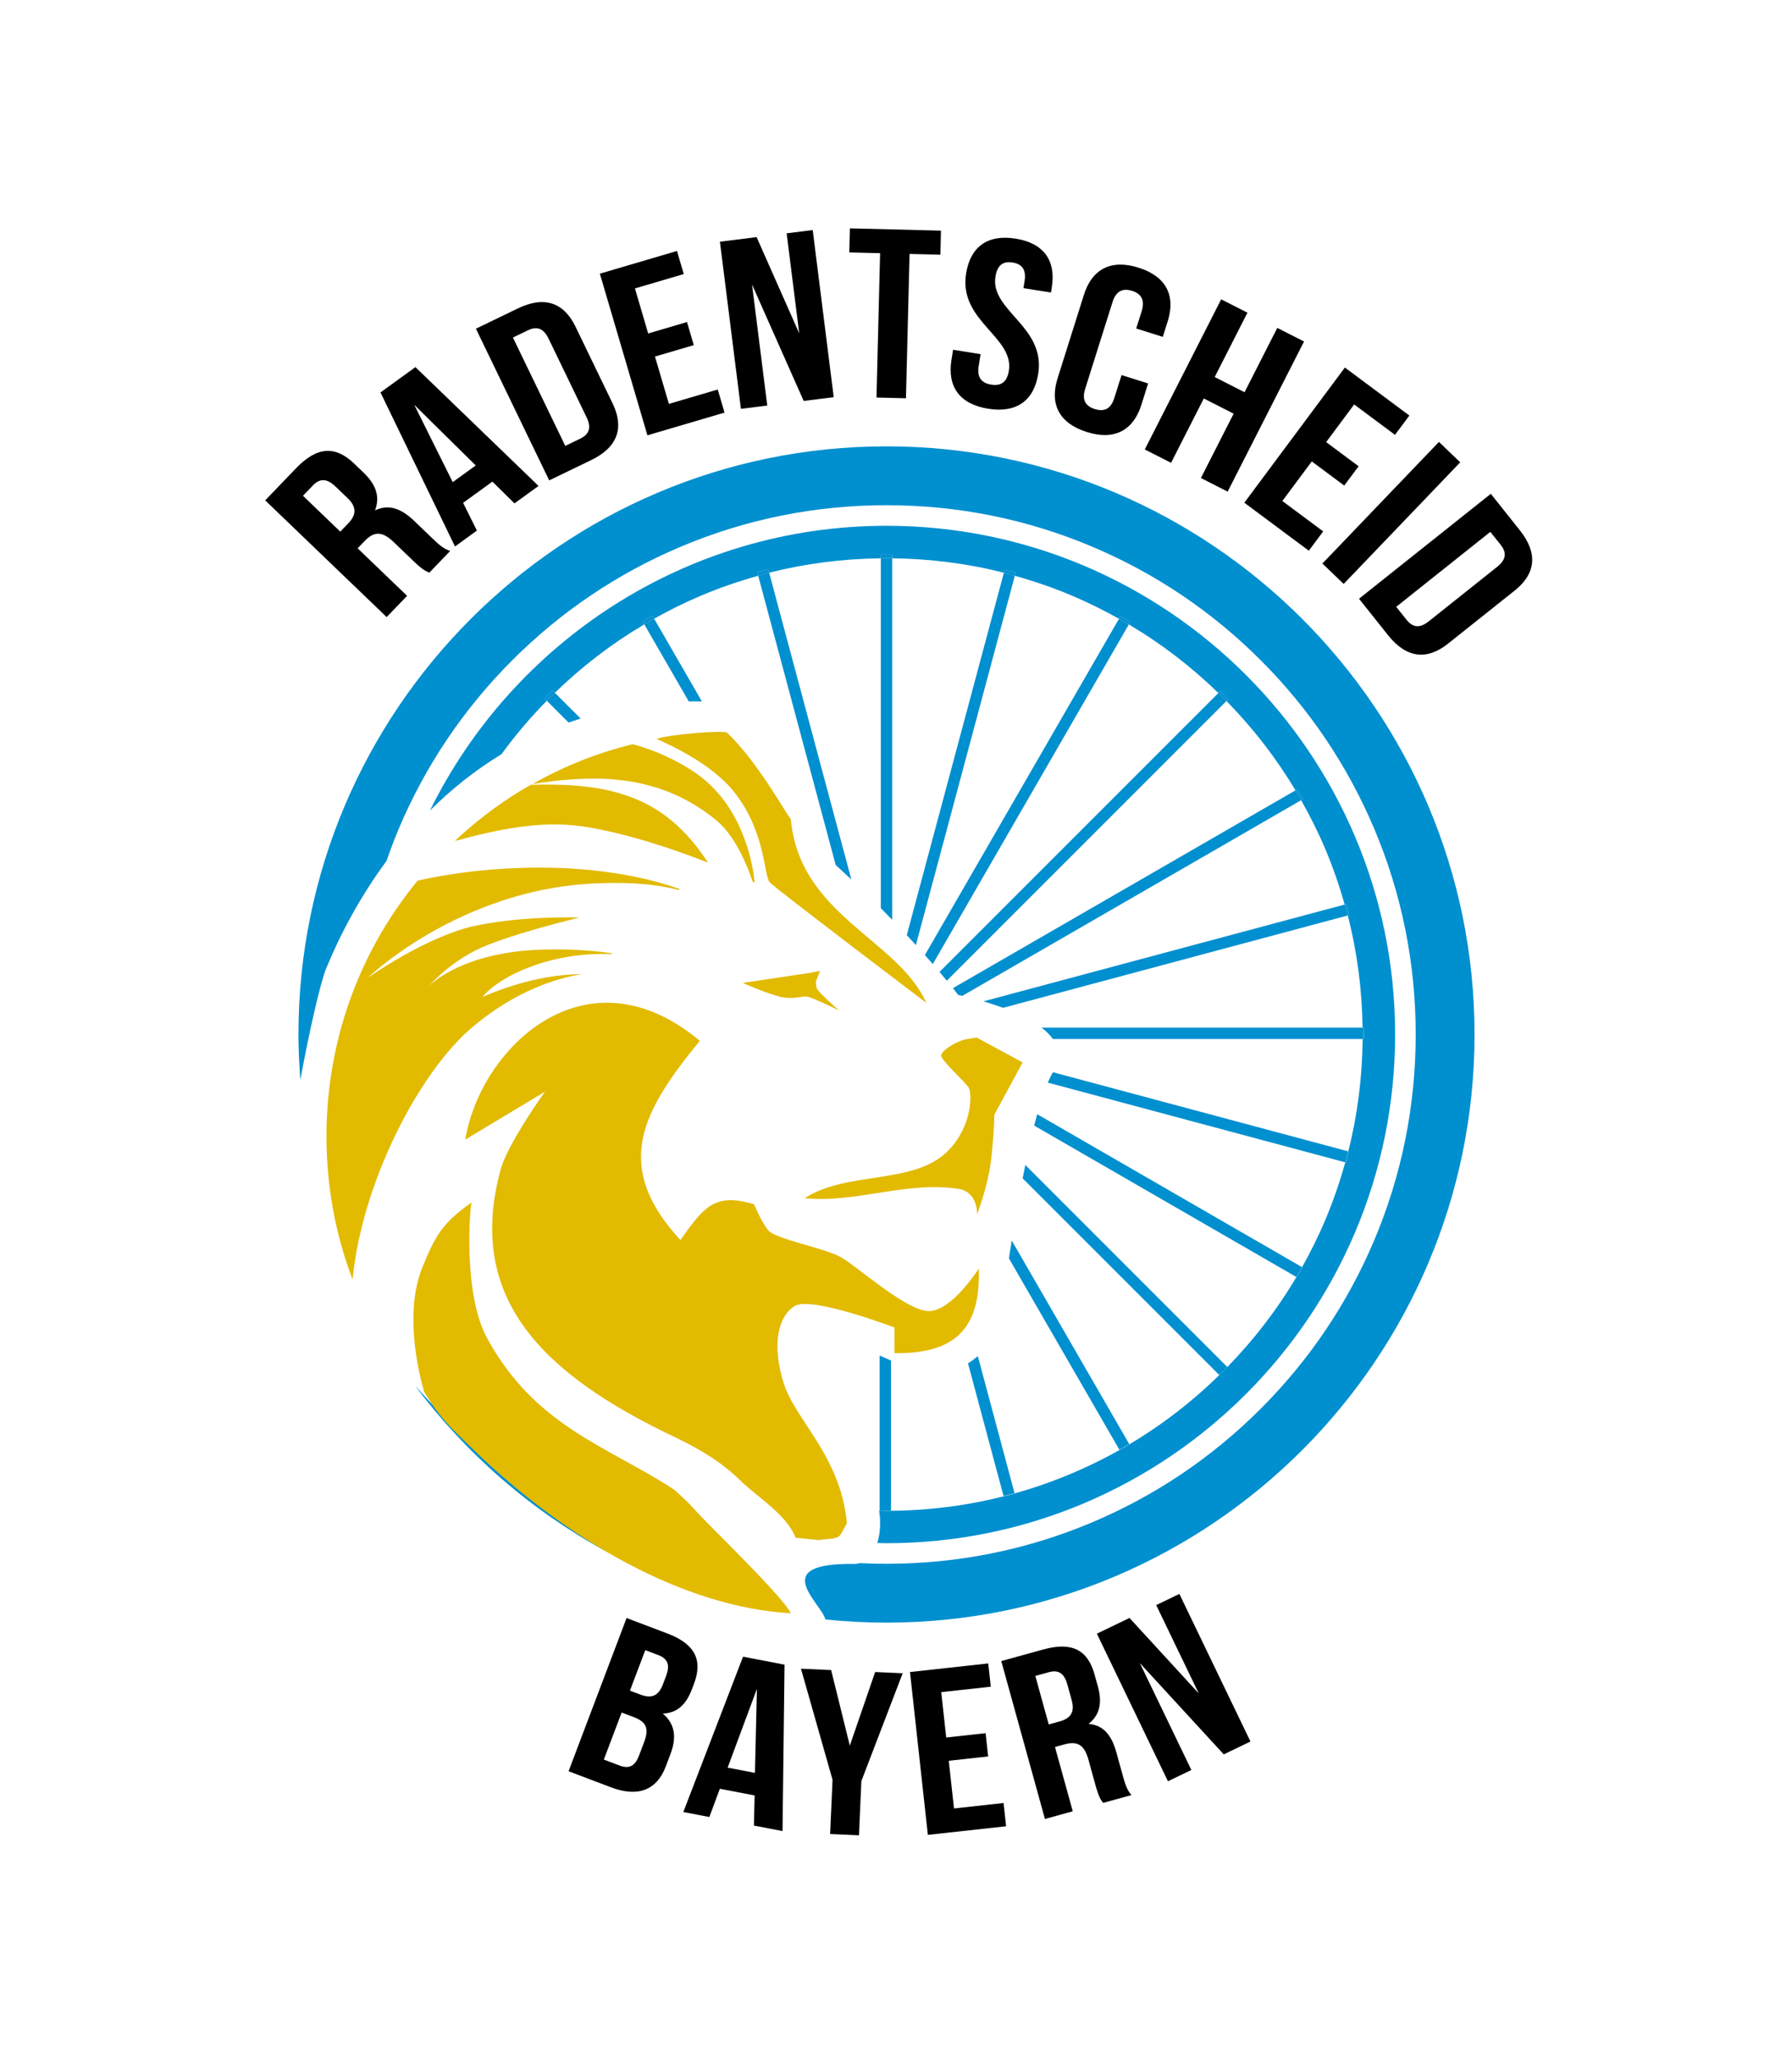
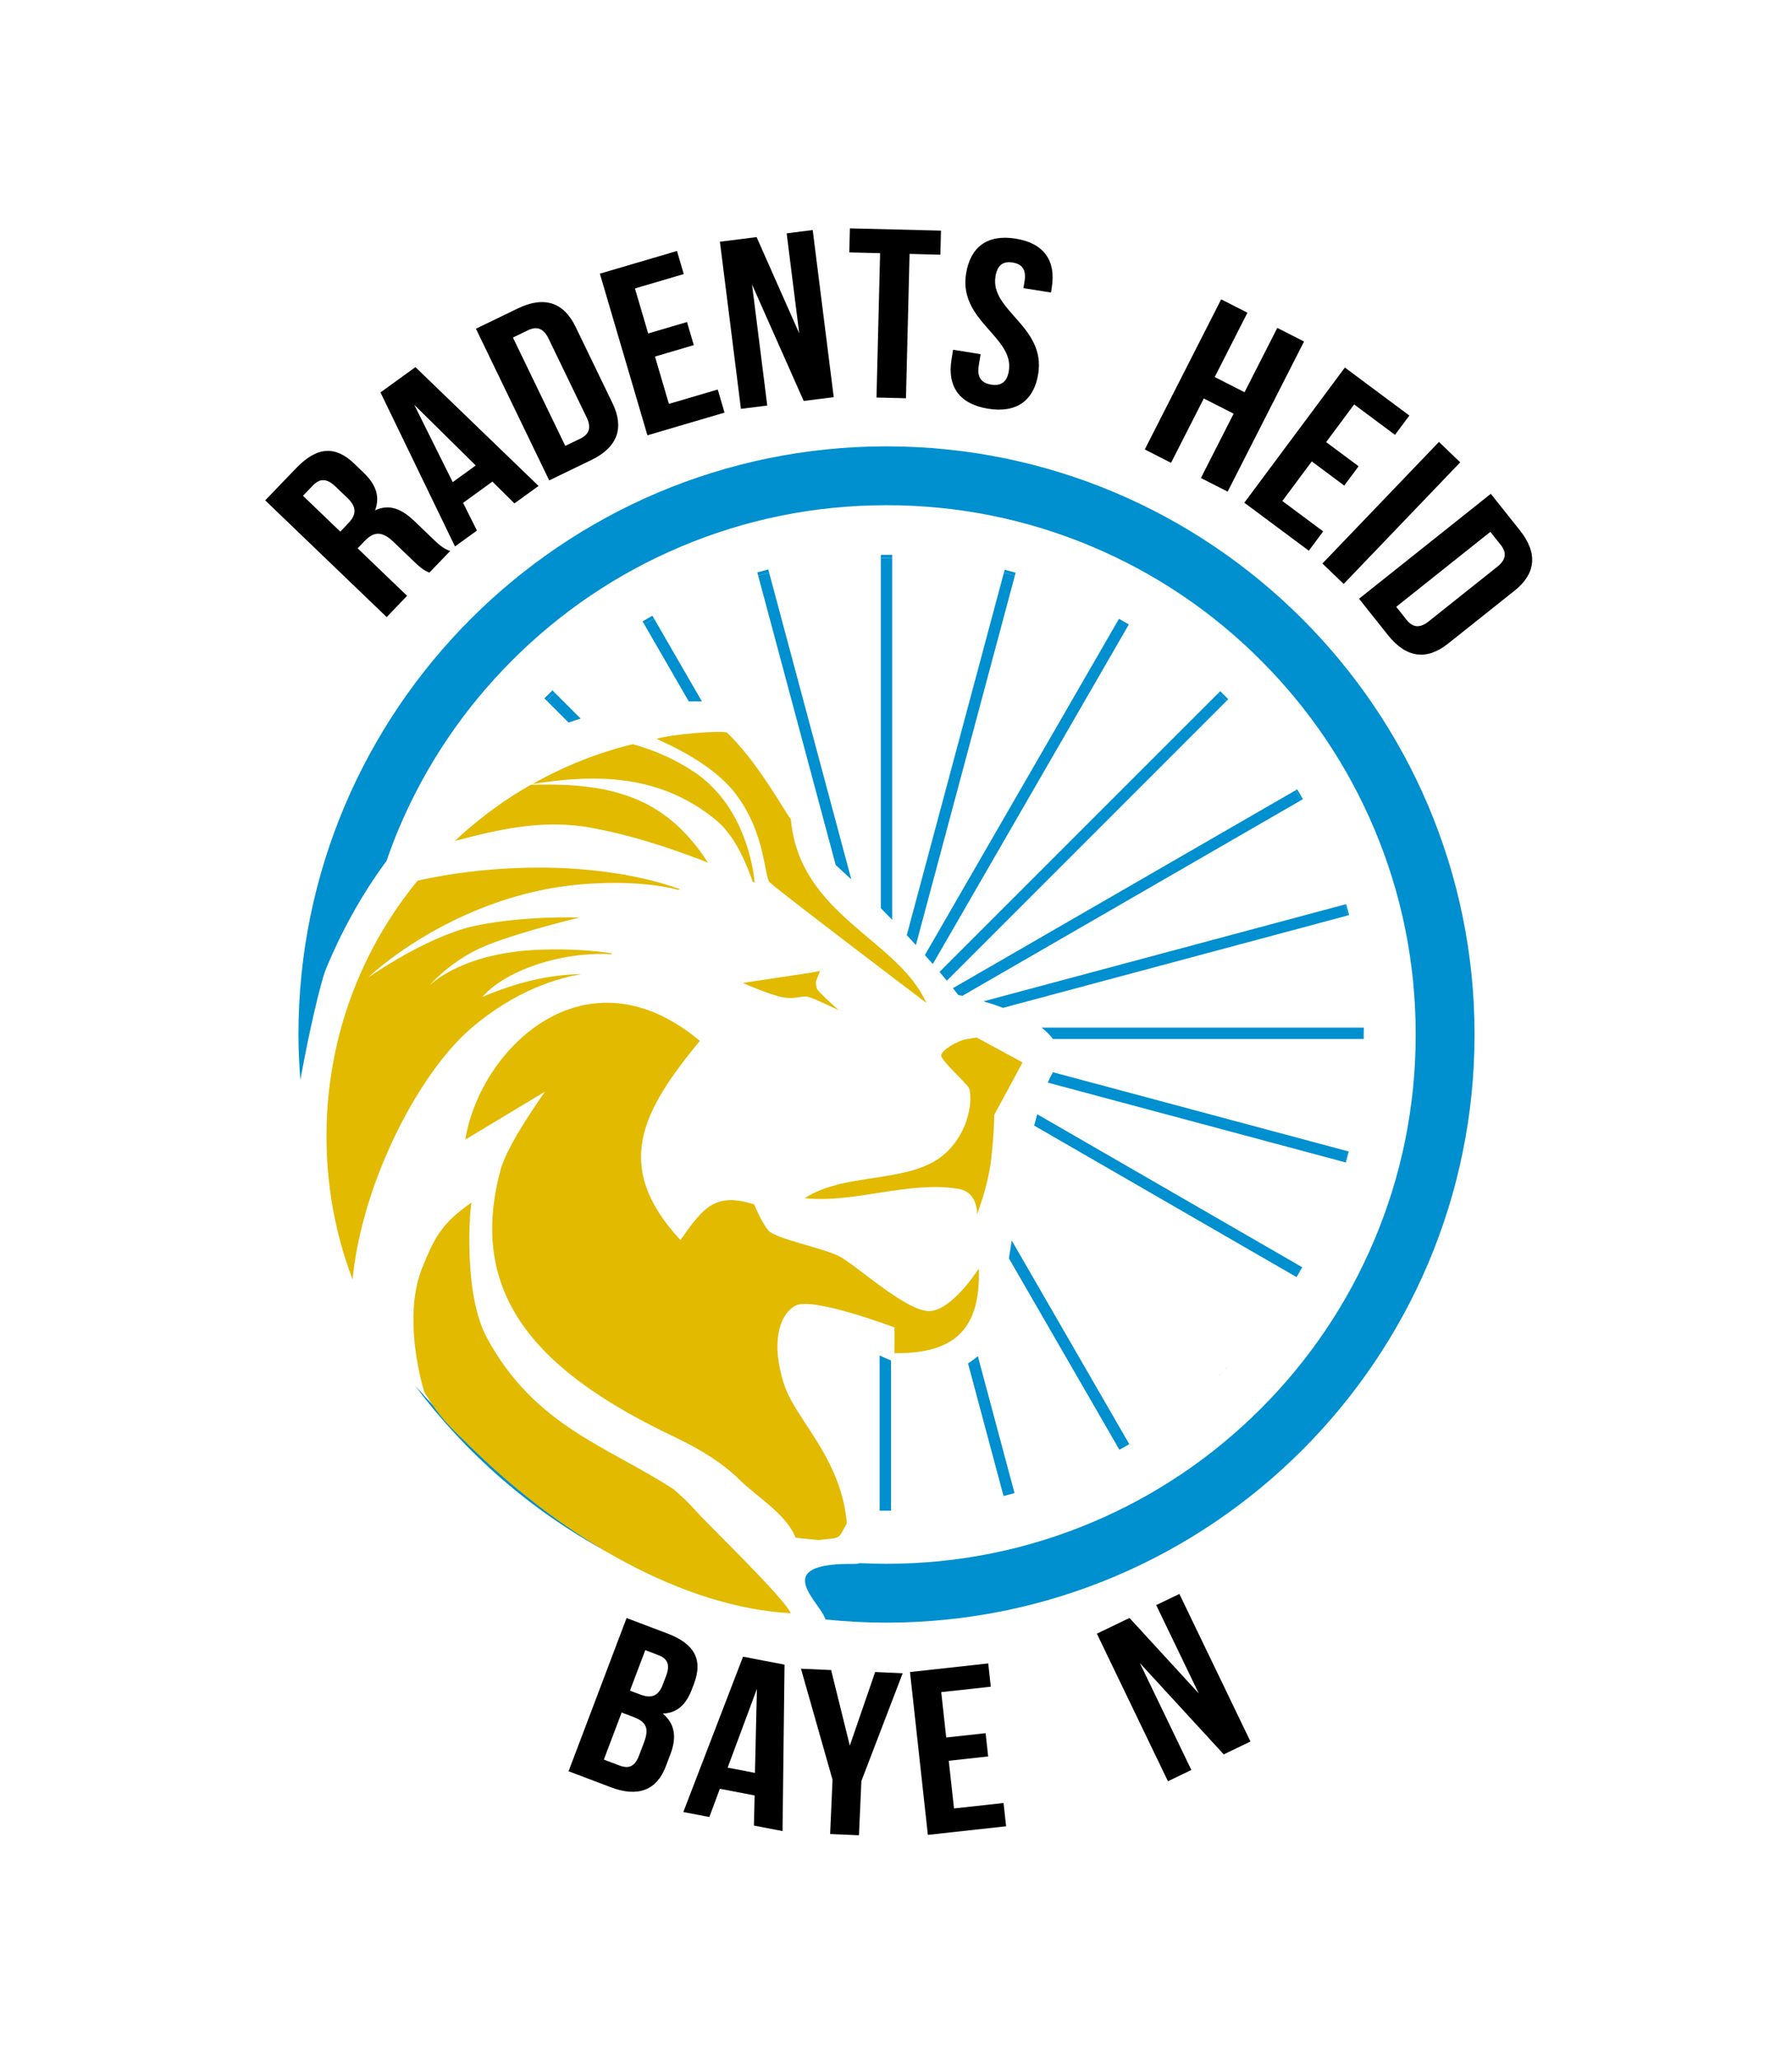
<svg xmlns="http://www.w3.org/2000/svg" xmlns:xlink="http://www.w3.org/1999/xlink" version="1.1" id="Ebene_1" x="0px" y="0px" width="518px" height="595px" viewBox="0 0 518 595" xml:space="preserve">
  <g>
    <defs>
      <rect id="SVGID_1_" width="518" height="595" />
    </defs>
    <clipPath id="SVGID_2_">
      <use xlink:href="#SVGID_1_" overflow="visible" />
    </clipPath>
    <path clip-path="url(#SVGID_2_)" fill="#008FCF" d="M119.98,400.477c14.705,19.693,33.569,36.107,55.282,47.925   C157.063,436.474,137.622,420.206,119.98,400.477" />
    <path clip-path="url(#SVGID_2_)" fill="#008FCF" d="M256.253,129C162.524,129,86.27,205.254,86.27,298.983   c0,4.415,0.223,8.774,0.555,13.104c2.63-14.501,5.917-28.458,7.436-32.145c4.127-10.016,9.873-20.845,17.48-31.137   c1.094-3.148,2.255-6.279,3.562-9.367c7.705-18.216,18.734-34.576,32.782-48.623c14.047-14.048,30.407-25.078,48.623-32.782   c18.861-7.978,38.895-12.023,59.545-12.023c20.65,0,40.683,4.045,59.544,12.023c18.217,7.704,34.575,18.734,48.623,32.782   c14.048,14.047,25.077,30.407,32.782,48.623c7.979,18.861,12.023,38.895,12.023,59.545s-4.045,40.684-12.023,59.545   c-7.705,18.216-18.734,34.574-32.782,48.623c-14.048,14.048-30.406,25.077-48.623,32.781   c-18.861,7.979-38.895,12.023-59.544,12.023c-2.574,0-5.138-0.063-7.692-0.189c-0.508,0.145-1.035,0.242-1.599,0.234   c-25.165-0.347-9.634,11.147-8.361,16.048c5.804,0.602,11.692,0.917,17.652,0.917c93.729,0,169.983-76.254,169.983-169.983   S349.982,129,256.253,129" />
-     <path clip-path="url(#SVGID_2_)" fill="#008FCF" d="M403.277,298.983c0-81.069-65.955-147.024-147.024-147.024   c-57.852,0-107.986,33.599-131.969,82.297c6.061-6.03,12.918-11.577,20.664-16.276c3.965-5.434,8.336-10.592,13.107-15.448   l-0.69-0.689l2.323-2.323l0.703,0.704c7.869-7.644,16.512-14.26,25.846-19.778l-0.497-0.861l2.844-1.642l0.502,0.87   c4.39-2.456,8.909-4.702,13.58-6.677c5.397-2.283,10.91-4.166,16.504-5.73l-0.261-0.976l3.172-0.85l0.252,0.942   c10.489-2.66,21.285-4.038,32.278-4.166v-1.015h3.284v1.015c10.996,0.128,21.797,1.506,32.288,4.169l0.229-0.858l3.173,0.85   l-0.238,0.892c5.59,1.563,11.1,3.446,16.492,5.727c4.686,1.981,9.217,4.235,13.619,6.699l0.417-0.724l2.846,1.643l-0.413,0.714   c9.347,5.531,18.002,12.162,25.879,19.824l0.533-0.533l2.321,2.322l-0.522,0.523c7.707,7.853,14.384,16.487,19.958,25.818   l0.5-0.289l1.642,2.845l-0.508,0.293c2.578,4.561,4.931,9.259,6.989,14.125c2.217,5.242,4.055,10.595,5.594,16.023l0.438-0.117   l0.851,3.172l-0.397,0.107c2.713,10.533,4.131,21.378,4.285,32.423h0.351v3.284h-0.333c-0.103,11.062-1.479,21.925-4.144,32.478   l0.15,0.041l-0.851,3.172l-0.177-0.048c-1.571,5.642-3.467,11.199-5.768,16.64c-1.987,4.698-4.249,9.242-6.723,13.657l0.073,0.042   l-1.642,2.845l-0.064-0.037c-5.565,9.399-12.244,18.101-19.965,26.012l0.024,0.024l-1.007,1.005   c-0.067,0.068-0.131,0.142-0.199,0.21s-0.142,0.132-0.209,0.2l-0.907,0.906l-0.022-0.021   c-12.389,12.115-26.709,21.686-42.62,28.416c-16.974,7.18-35.004,10.82-53.586,10.82c-0.486,0-0.967-0.031-1.452-0.036h-0.527   v-0.014c-0.05,0-0.099-0.003-0.149-0.003c0.524,3.366,0.312,6.665-0.538,9.341c0.89,0.017,1.772,0.068,2.666,0.068   C337.322,446.007,403.277,380.052,403.277,298.983" />
    <path clip-path="url(#SVGID_2_)" fill="#008FCF" d="M257.896,265.833V161.356c-0.549-0.006-1.093-0.04-1.642-0.04   c-0.55,0-1.094,0.034-1.642,0.04v101.122C255.747,263.623,256.84,264.74,257.896,265.833" />
    <path clip-path="url(#SVGID_2_)" fill="#008FCF" d="M257.896,161.356v-1.015h-3.284v1.015c0.548-0.006,1.092-0.04,1.642-0.04   C256.802,161.316,257.346,161.35,257.896,161.356" />
    <path clip-path="url(#SVGID_2_)" fill="#008FCF" d="M246.088,254.175l-23.755-88.653c-1.06,0.269-2.109,0.589-3.163,0.883   l22.396,83.585C243.122,251.403,244.625,252.797,246.088,254.175" />
    <path clip-path="url(#SVGID_2_)" fill="#008FCF" d="M222.081,164.58l-3.172,0.85l0.261,0.976c1.054-0.295,2.103-0.614,3.163-0.883   L222.081,164.58z" />
    <path clip-path="url(#SVGID_2_)" fill="#008FCF" d="M202.896,202.73l-13.809-23.918c-0.956,0.535-1.907,1.077-2.849,1.633   l12.862,22.279C200.348,202.7,201.624,202.719,202.896,202.73" />
    <path clip-path="url(#SVGID_2_)" fill="#008FCF" d="M188.584,177.943l-2.844,1.642l0.497,0.861   c0.942-0.557,1.893-1.099,2.849-1.633L188.584,177.943z" />
    <path clip-path="url(#SVGID_2_)" fill="#008FCF" d="M167.835,207.668l-7.444-7.444c-0.491,0.476-0.999,0.929-1.483,1.414   c-0.292,0.292-0.564,0.6-0.853,0.894l6.302,6.303C165.505,208.432,166.658,208.035,167.835,207.668" />
    <path clip-path="url(#SVGID_2_)" fill="#008FCF" d="M160.391,200.224l-0.703-0.703l-2.322,2.322l0.689,0.69   c0.289-0.295,0.561-0.603,0.853-0.895C159.392,201.153,159.9,200.701,160.391,200.224" />
    <path clip-path="url(#SVGID_2_)" fill="#008FCF" d="M257.559,393.229l-3.284-1.464v44.836c0.176,0.002,0.351,0.011,0.527,0.013   h2.757V393.229z" />
    <path clip-path="url(#SVGID_2_)" fill="#008FCF" d="M254.274,436.614h0.527c-0.176-0.002-0.351-0.01-0.527-0.013V436.614z" />
    <path clip-path="url(#SVGID_2_)" fill="#008FCF" d="M290.088,432.376l3.173-0.85l-10.605-39.58   c-0.895,0.754-1.839,1.463-2.842,2.085L290.088,432.376z" />
    <path clip-path="url(#SVGID_2_)" fill="#008FCF" d="M323.585,419.013l2.844-1.642l-33.974-58.845   c-0.277,1.733-0.547,3.458-0.809,5.166L323.585,419.013z" />
-     <path clip-path="url(#SVGID_2_)" fill="#008FCF" d="M295.604,340.558l56.856,56.856c0.306-0.3,0.624-0.583,0.928-0.886l0.41-0.41   c0.336-0.337,0.649-0.689,0.981-1.029l-58.402-58.403C296.116,337.96,295.858,339.248,295.604,340.558" />
    <path clip-path="url(#SVGID_2_)" fill="#008FCF" d="M354.804,395.113l-0.023-0.024c-0.332,0.34-0.646,0.693-0.981,1.029   L354.804,395.113z" />
    <path clip-path="url(#SVGID_2_)" fill="#008FCF" d="M352.481,397.436l0.907-0.907c-0.304,0.303-0.622,0.586-0.929,0.885   L352.481,397.436z" />
    <path clip-path="url(#SVGID_2_)" fill="#008FCF" d="M298.948,325.315l75.797,43.762c0.558-0.941,1.099-1.894,1.634-2.85   l-76.563-44.203C299.524,323.079,299.235,324.183,298.948,325.315" />
    <path clip-path="url(#SVGID_2_)" fill="#008FCF" d="M374.81,369.114l1.642-2.845l-0.072-0.042c-0.535,0.955-1.076,1.907-1.634,2.85   L374.81,369.114z" />
    <path clip-path="url(#SVGID_2_)" fill="#008FCF" d="M302.877,312.891l85.991,23.041c0.294-1.056,0.609-2.104,0.877-3.165   l-85.368-22.874C303.874,310.721,303.374,311.729,302.877,312.891" />
    <path clip-path="url(#SVGID_2_)" fill="#008FCF" d="M389.046,335.979l0.85-3.172l-0.15-0.041c-0.269,1.062-0.583,2.111-0.877,3.165   L389.046,335.979z" />
    <path clip-path="url(#SVGID_2_)" fill="#008FCF" d="M304.357,300.288h89.531c0.004-0.436,0.031-0.869,0.031-1.305   c0-0.663-0.039-1.319-0.049-1.979H301.09C302.406,298.015,303.518,299.112,304.357,300.288" />
    <path clip-path="url(#SVGID_2_)" fill="#008FCF" d="M393.888,300.288h0.333v-3.284h-0.349c0.009,0.66,0.048,1.316,0.048,1.979   C393.92,299.419,393.893,299.853,393.888,300.288" />
    <path clip-path="url(#SVGID_2_)" fill="#008FCF" d="M289.956,291.276l99.63-26.696c-0.272-1.059-0.593-2.108-0.892-3.161   l-104.418,27.979C286.032,289.915,287.971,290.54,289.956,291.276" />
    <path clip-path="url(#SVGID_2_)" fill="#008FCF" d="M389.983,264.474l-0.851-3.172l-0.438,0.117   c0.298,1.053,0.617,2.102,0.891,3.161L389.983,264.474z" />
    <path clip-path="url(#SVGID_2_)" fill="#008FCF" d="M276.994,287.559c0,0,0.442,0.088,1.185,0.254l97.933-56.541   c-0.539-0.954-1.073-1.91-1.634-2.849l-99.026,57.172C276.459,286.853,276.994,287.559,276.994,287.559" />
    <path clip-path="url(#SVGID_2_)" fill="#008FCF" d="M376.62,230.978l-1.643-2.844l-0.5,0.288c0.562,0.94,1.096,1.896,1.633,2.85   L376.62,230.978z" />
    <path clip-path="url(#SVGID_2_)" fill="#008FCF" d="M273.691,283.432l80.828-80.828c-0.313-0.318-0.605-0.651-0.921-0.966   c-0.461-0.461-0.945-0.892-1.411-1.346l-80.61,80.609C272.38,281.846,273.063,282.67,273.691,283.432" />
    <path clip-path="url(#SVGID_2_)" fill="#008FCF" d="M354.52,202.604l0.523-0.523l-2.323-2.322l-0.533,0.533   c0.467,0.454,0.951,0.885,1.412,1.346C353.915,201.954,354.208,202.285,354.52,202.604" />
    <path clip-path="url(#SVGID_2_)" fill="#008FCF" d="M269.634,278.632l56.675-98.164c-0.942-0.557-1.895-1.098-2.85-1.633   l-56.112,97.19C268.156,276.938,268.922,277.81,269.634,278.632" />
-     <path clip-path="url(#SVGID_2_)" fill="#008FCF" d="M326.721,179.753l-2.844-1.642l-0.418,0.724   c0.956,0.534,1.907,1.076,2.849,1.633L326.721,179.753z" />
    <path clip-path="url(#SVGID_2_)" fill="#008FCF" d="M264.75,273.136l28.597-106.727c-1.054-0.295-2.103-0.615-3.163-0.884   l-28.067,104.749C263.035,271.261,263.91,272.214,264.75,273.136" />
    <path clip-path="url(#SVGID_2_)" fill="#008FCF" d="M293.586,165.517l-3.172-0.85l-0.23,0.858c1.061,0.269,2.108,0.589,3.163,0.884   L293.586,165.517z" />
    <path clip-path="url(#SVGID_2_)" fill-rule="evenodd" clip-rule="evenodd" fill="#E2BA00" d="M189.791,213.564   c3.349,1.505,16.101,7.07,22.754,15.743c8.967,11.692,8.205,24.098,10.034,25.788c3.256,2.979,45.182,34.742,45.182,34.742   c-8.244-18.497-36.639-25.226-39.167-53.11c-1.767-2.113-9.39-16.299-18.391-24.942   C209.31,210.963,193.363,212.238,189.791,213.564" />
    <path clip-path="url(#SVGID_2_)" fill-rule="evenodd" clip-rule="evenodd" fill="#E2BA00" d="M196.06,230.086   c3.81,1.801,7.551,4.122,11.153,7.135c5.265,4.4,8.66,12.574,10.357,17.597l0.554,0.277c0,0-0.9-14.929-10.738-26.083h-0.034   c-1.871-2.147-4.053-4.122-6.616-5.854c-5.542-3.706-11.604-6.373-17.804-8.07h-0.035c-10.114,2.459-19.847,6.338-28.957,11.5   c0.069,0,0.104-0.035,0.173-0.035c0.277-0.035,0.52-0.069,0.797-0.104c1.178-0.208,2.321-0.381,3.464-0.485   c0.866-0.138,1.697-0.242,2.563-0.312c0.519-0.069,1.039-0.138,1.559-0.173c1.42-0.138,2.805-0.242,4.191-0.312   c1.593-0.103,3.152-0.138,4.711-0.138c1.073,0,2.147,0.035,3.221,0.069h0.104c0.762,0.035,1.524,0.069,2.251,0.139   c0.174,0,0.312,0.034,0.485,0.034c0.347,0.035,0.658,0.07,1.005,0.104c0.796,0.07,1.559,0.173,2.321,0.277   c0.277,0.035,0.519,0.07,0.796,0.104c0.693,0.104,1.386,0.243,2.079,0.347c0.692,0.138,1.42,0.277,2.112,0.45   c0.624,0.138,1.282,0.312,1.905,0.485c0.763,0.208,1.49,0.416,2.252,0.658c0.52,0.139,1.039,0.312,1.524,0.52   c0.589,0.207,1.143,0.415,1.732,0.623c0.104,0.035,0.242,0.104,0.346,0.139c0.07,0.034,0.104,0.034,0.173,0.069   c0.035,0,0.07,0.035,0.104,0.069c0.589,0.208,1.178,0.485,1.767,0.762c0.104,0.035,0.242,0.07,0.346,0.139   C195.956,230.053,196.025,230.053,196.06,230.086" />
    <path clip-path="url(#SVGID_2_)" fill-rule="evenodd" clip-rule="evenodd" fill="#E2BA00" d="M131.529,243.042   c12.504-3.36,24.42-5.888,36.405-4.261c0.415,0.035,0.831,0.104,1.247,0.174c12.469,2.009,25.874,6.581,35.469,10.357   c-5.369-8.348-11.431-13.787-18.358-17.25c-0.139-0.069-0.277-0.139-0.451-0.208c-0.866-0.416-1.766-0.831-2.701-1.178   c-0.277-0.104-0.52-0.208-0.797-0.312c-0.277-0.103-0.554-0.207-0.831-0.311c-0.174-0.07-0.381-0.139-0.555-0.174   c-0.138-0.034-0.277-0.103-0.415-0.138c-0.208-0.069-0.451-0.139-0.658-0.208c-0.243-0.069-0.451-0.138-0.693-0.208   c-0.243-0.104-0.52-0.173-0.797-0.242c-0.519-0.173-1.039-0.277-1.559-0.416c-0.103,0-0.207-0.035-0.311-0.069   c-0.658-0.173-1.282-0.312-1.94-0.451c-0.797-0.138-1.593-0.276-2.425-0.415c-0.727-0.104-1.489-0.208-2.251-0.312   c-0.589-0.069-1.178-0.138-1.801-0.208c-0.936-0.104-1.871-0.173-2.841-0.242c-0.311,0-0.588-0.035-0.866-0.069h-0.138   c-0.347,0-0.658,0-1.005-0.035h-0.381c-2.667-0.139-5.438-0.139-8.313-0.069h-1.108c-7.24,4.087-13.959,9.006-20.298,14.686   C132.604,242.002,132.083,242.452,131.529,243.042" />
    <path clip-path="url(#SVGID_2_)" fill-rule="evenodd" clip-rule="evenodd" fill="#E2BA00" d="M234.08,281.173l-19.394,2.902   c0,0,7.615,3.372,11.399,4.117c3.784,0.745,5.768-0.541,7.599-0.069c1.832,0.471,8.818,3.892,8.818,3.892s-6.186-5.437-6.415-6.394   c-0.23-0.959-0.252-1.899-0.252-1.899l1.207-3.126L234.08,281.173z" />
    <path clip-path="url(#SVGID_2_)" fill-rule="evenodd" clip-rule="evenodd" fill="#E2BA00" d="M282.289,299.845l-2.852,0.481   c-2.851,0.483-7.248,3.228-7.375,4.677c-0.126,1.446,7.22,7.923,8.022,9.45c0.804,1.529,1.14,10.737-5.944,18.044   c-9.779,10.09-29.022,5.741-41.551,13.796c14.664,1.504,29.787-5.042,44.438-2.705c5.747,0.917,5.396,7.347,5.396,7.347   s3.197-8.062,4.085-15.906c0.89-7.844,0.906-12.846,0.906-12.846l8.18-15.132L282.289,299.845z" />
    <path clip-path="url(#SVGID_2_)" fill-rule="evenodd" clip-rule="evenodd" fill="#E2BA00" d="M144.738,337.955   c-10.23,37.38,12.25,59.26,50.144,77.306c8.175,3.881,14.306,7.863,19.017,12.539c4.676,4.607,13.543,9.941,16.072,16.626   l6.545,0.659c6.962-0.762,5.572,0,8.28-4.85c-0.554-6.442-2.425-11.88-4.746-16.661c-4.641-9.629-11.222-16.591-13.474-23.692   c-3.602-11.36-1.628-19.535,3.187-22.444c4.849-2.91,28.819,6.233,28.819,6.233l-0.035,7.413   c17.458,0.208,24.975-6.997,24.385-24.454c0,0-7.724,12.228-14.375,12.296c-6.649,0.035-21.094-13.301-25.874-15.795   c-4.78-2.494-18.497-5.057-20.575-7.516c-2.078-2.494-4.122-7.552-4.122-7.552c-11.5-3.533-14.652,1.005-21.302,10.322   c-19.848-21.44-11.015-37.306,5.611-57.568c-32.976-27.572-63.526,2.183-67.787,28.542l23.035-13.855   C157.543,315.504,146.804,330.406,144.738,337.955" />
    <path clip-path="url(#SVGID_2_)" fill-rule="evenodd" clip-rule="evenodd" fill="#E2BA00" d="M101.914,369.782   c1.178-12.09,4.884-24.802,9.907-36.37c6.685-15.379,15.691-28.749,24.246-36.127c13.024-11.223,25.459-14.687,32.179-15.761   c-9.595,0.139-18.913,2.39-28.819,6.616c6.235-7.274,22.03-13.162,37.271-12.366l0.173-0.242   c-5.127-0.797-11.777-1.316-20.125-1.074c-22.099,0.624-31.52,9.318-32.629,10.391c0.624-0.727,5.161-5.888,13.024-10.01   c8.521-4.468,30.412-9.664,30.412-9.664s-16.176-0.589-30.169,2.39c-2.044,0.416-4.157,1.039-6.305,1.836   c-11.777,4.191-23.657,12.435-24.697,13.128c1.005-0.935,11.604-10.807,28.854-18.393c9.802-4.33,21.718-7.932,35.227-8.729   c11.361-0.658,19.605,0.208,25.597,1.767c0.312-0.139,0.485-0.208,0.485-0.208c-13.301-4.745-30.239-6.824-47.731-6.062   c-9.352,0.381-18.878,1.559-28.091,3.603c-15.657,19.051-24.836,42.5-26.187,67.578C93.67,338.607,96.199,354.784,101.914,369.782" />
    <path clip-path="url(#SVGID_2_)" fill-rule="evenodd" clip-rule="evenodd" fill="#E2BA00" d="M122.635,402.318   c4.52,7.427,6.967,9.647,14.284,16.739c26.626,25.812,60.569,45.495,91.674,47.192c-2.251-4.85-24.238-25.859-27.909-30.085   c-1.49-1.697-3.499-3.603-5.958-5.75h-0.035c-19.055-12.43-39.961-18.115-53.888-43.658c-7.087-12.999-4.933-38.077-4.483-39.22   c-8.902,6.131-10.836,10.52-14.196,18.693C117.31,377.869,120.123,393.813,122.635,402.318" />
    <path clip-path="url(#SVGID_2_)" d="M124.111,165.499c-1.224-0.533-1.991-0.84-4.849-3.587l-5.518-5.3   c-3.26-3.132-5.644-3.06-8.328-0.268l-2.039,2.123l14.296,13.733l-5.904,6.145l-35.11-33.734l8.908-9.271   c6.117-6.367,11.405-6.55,16.822-1.345l2.758,2.65c3.612,3.47,4.735,7.019,3.259,10.864c4.106-1.963,7.73-0.415,11.391,3.104   l5.416,5.204c1.706,1.638,3.014,2.787,4.908,3.426L124.111,165.499z M87.579,143.287l10.783,10.361l2.308-2.402   c2.199-2.29,2.639-4.554-0.17-7.253l-3.462-3.325c-2.508-2.409-4.522-2.52-6.615-0.341L87.579,143.287z" />
    <path clip-path="url(#SVGID_2_)" d="M155.671,140.442l-6.964,5.043l-6.374-6.291l-8.468,6.134l3.99,8.017l-6.336,4.589   l-21.539-44.517l10.1-7.315L155.671,140.442z M130.867,139.341l6.65-4.816l-17.771-17.531L130.867,139.341z" />
    <path clip-path="url(#SVGID_2_)" d="M137.57,95l12.134-5.864c7.669-3.708,13.282-1.708,16.671,5.306l10.714,22.168   c3.39,7.015,1.471,12.655-6.199,16.362l-12.133,5.865L137.57,95z M148.267,97.555l15.133,31.312l4.323-2.09   c2.442-1.18,3.361-3.015,1.848-6.146l-11.017-22.795c-1.513-3.131-3.522-3.55-5.962-2.371L148.267,97.555z" />
    <polygon clip-path="url(#SVGID_2_)" points="187.363,96.375 198.584,93.073 200.547,99.747 189.329,103.047 193.354,116.729    207.471,112.574 209.436,119.249 187.144,125.807 173.397,79.093 195.688,72.535 197.651,79.208 183.535,83.362  " />
    <polygon clip-path="url(#SVGID_2_)" points="217.383,82.221 221.785,117.205 214.175,118.162 208.1,69.86 218.706,68.525    231.026,96.346 227.39,67.434 234.922,66.485 240.998,114.788 232.313,115.879  " />
    <polygon clip-path="url(#SVGID_2_)" points="245.672,66 272,66.659 271.825,73.611 262.921,73.388 261.879,115.105    253.362,114.892 254.404,73.175 245.5,72.953  " />
    <path clip-path="url(#SVGID_2_)" d="M293.582,68.968c8.182,1.309,11.685,6.377,10.453,14.069l-0.241,1.51l-7.954-1.272l0.319-1.992   c0.55-3.433-0.771-4.983-3.447-5.411c-2.677-0.428-4.415,0.633-4.964,4.066c-1.584,9.89,14.562,14.373,12.362,28.109   c-1.23,7.692-6.217,11.402-14.476,10.081c-8.26-1.322-11.838-6.401-10.607-14.093l0.473-2.953l7.952,1.272l-0.549,3.433   c-0.55,3.435,0.936,4.939,3.611,5.368c2.677,0.428,4.556-0.539,5.108-3.973c1.58-9.89-14.563-14.373-12.365-28.108   C280.489,71.382,285.397,67.659,293.582,68.968" />
-     <path clip-path="url(#SVGID_2_)" d="M331.875,110.826l-1.944,6.168c-2.342,7.429-7.816,10.371-15.795,7.856   c-7.979-2.514-10.774-8.063-8.434-15.492l7.613-24.145c2.341-7.429,7.814-10.37,15.793-7.856   c7.977,2.515,10.774,8.064,8.433,15.493l-1.422,4.511l-7.682-2.422l1.568-4.975c1.045-3.317-0.182-5.089-2.769-5.903   c-2.585-0.815-4.607-0.068-5.651,3.249l-7.903,25.073c-1.048,3.317,0.201,5.023,2.786,5.838c2.587,0.814,4.589,0.133,5.633-3.183   l2.092-6.634L331.875,110.826z" />
    <polygon clip-path="url(#SVGID_2_)" points="338.507,133.763 330.914,129.899 352.995,86.512 360.588,90.376 351.124,108.971    359.753,113.361 369.217,94.767 376.948,98.7 354.867,142.089 347.136,138.154 356.599,119.559 347.971,115.168  " />
    <polygon clip-path="url(#SVGID_2_)" points="383.34,127.775 392.723,134.757 388.569,140.338 379.188,133.355 370.676,144.795    382.481,153.58 378.33,159.161 359.688,145.29 388.755,106.226 407.396,120.098 403.243,125.678 391.437,116.892  " />
    <rect x="397.764" y="124.012" transform="matrix(-0.722 -0.692 0.692 -0.722 589.777 533.554)" clip-path="url(#SVGID_2_)" width="8.52" height="48.681" />
    <path clip-path="url(#SVGID_2_)" d="M430.935,142.718l8.396,10.542c5.307,6.664,4.595,12.578-1.5,17.431l-19.265,15.338   c-6.095,4.853-12.02,4.224-17.326-2.44l-8.396-10.542L430.935,142.718z M430.801,153.715l-27.208,21.664l2.992,3.756   c1.688,2.12,3.681,2.613,6.403,0.447l19.806-15.772c2.722-2.166,2.688-4.218,1-6.339L430.801,153.715z" />
    <path clip-path="url(#SVGID_2_)" d="M200.598,486.654l-0.599,1.581c-1.724,4.555-4.387,6.873-8.413,7.014   c3.633,3.039,3.995,7.01,2.223,11.69l-1.366,3.606c-2.588,6.832-8.019,8.971-15.821,6.017l-12.271-4.646l16.768-44.283   l11.774,4.458C200.979,475.152,203.185,479.821,200.598,486.654 M179.699,494.942l-5.151,13.603l4.468,1.69   c2.625,0.995,4.451,0.456,5.696-2.834l1.462-3.858c1.557-4.112,0.546-5.941-3-7.283L179.699,494.942z M186.526,476.914   l-4.433,11.704l3.051,1.153c2.908,1.102,5.113,0.635,6.453-2.908l0.935-2.468c1.198-3.163,0.519-5.012-2.247-6.059L186.526,476.914   z" />
    <path clip-path="url(#SVGID_2_)" d="M226.2,529.204l-8.268-1.587l0.203-8.707l-10.056-1.93l-3.033,8.164l-7.524-1.444   l17.264-44.893l11.992,2.301L226.2,529.204z M210.333,510.87l7.895,1.515l0.564-24.27L210.333,510.87z" />
    <polygon clip-path="url(#SVGID_2_)" points="240.656,514.373 231.53,482.281 240.245,482.668 245.65,504.507 252.975,483.236    260.931,483.59 248.991,514.744 248.293,530.421 239.958,530.05  " />
    <polygon clip-path="url(#SVGID_2_)" points="273.515,502.161 284.899,500.911 285.637,507.634 274.252,508.884 275.765,522.667    290.09,521.093 290.826,527.817 268.209,530.302 263.045,483.238 285.662,480.753 286.4,487.478 272.076,489.05  " />
-     <path clip-path="url(#SVGID_2_)" d="M318.868,521.062c-0.764-1.052-1.254-1.689-2.282-5.405l-1.984-7.171   c-1.172-4.237-3.213-5.358-6.868-4.347l-2.778,0.768l5.14,18.58l-8.042,2.223l-12.625-45.635l12.137-3.355   c8.334-2.304,12.872,0.16,14.82,7.201l0.991,3.586c1.299,4.694,0.465,8.224-2.702,10.713c4.436,0.388,6.707,3.479,8.024,8.238   l1.947,7.04c0.613,2.218,1.138,3.827,2.411,5.3L318.868,521.062z M299.274,484.37l3.877,14.018l3.144-0.87   c2.997-0.828,4.5-2.507,3.49-6.158l-1.245-4.499c-0.9-3.26-2.541-4.35-5.392-3.563L299.274,484.37z" />
    <polygon clip-path="url(#SVGID_2_)" points="329.494,480.656 344.376,511.548 337.61,514.807 317.063,472.155 326.494,467.613    346.515,489.424 334.216,463.895 340.913,460.668 361.461,503.32 353.738,507.039  " />
  </g>
</svg>